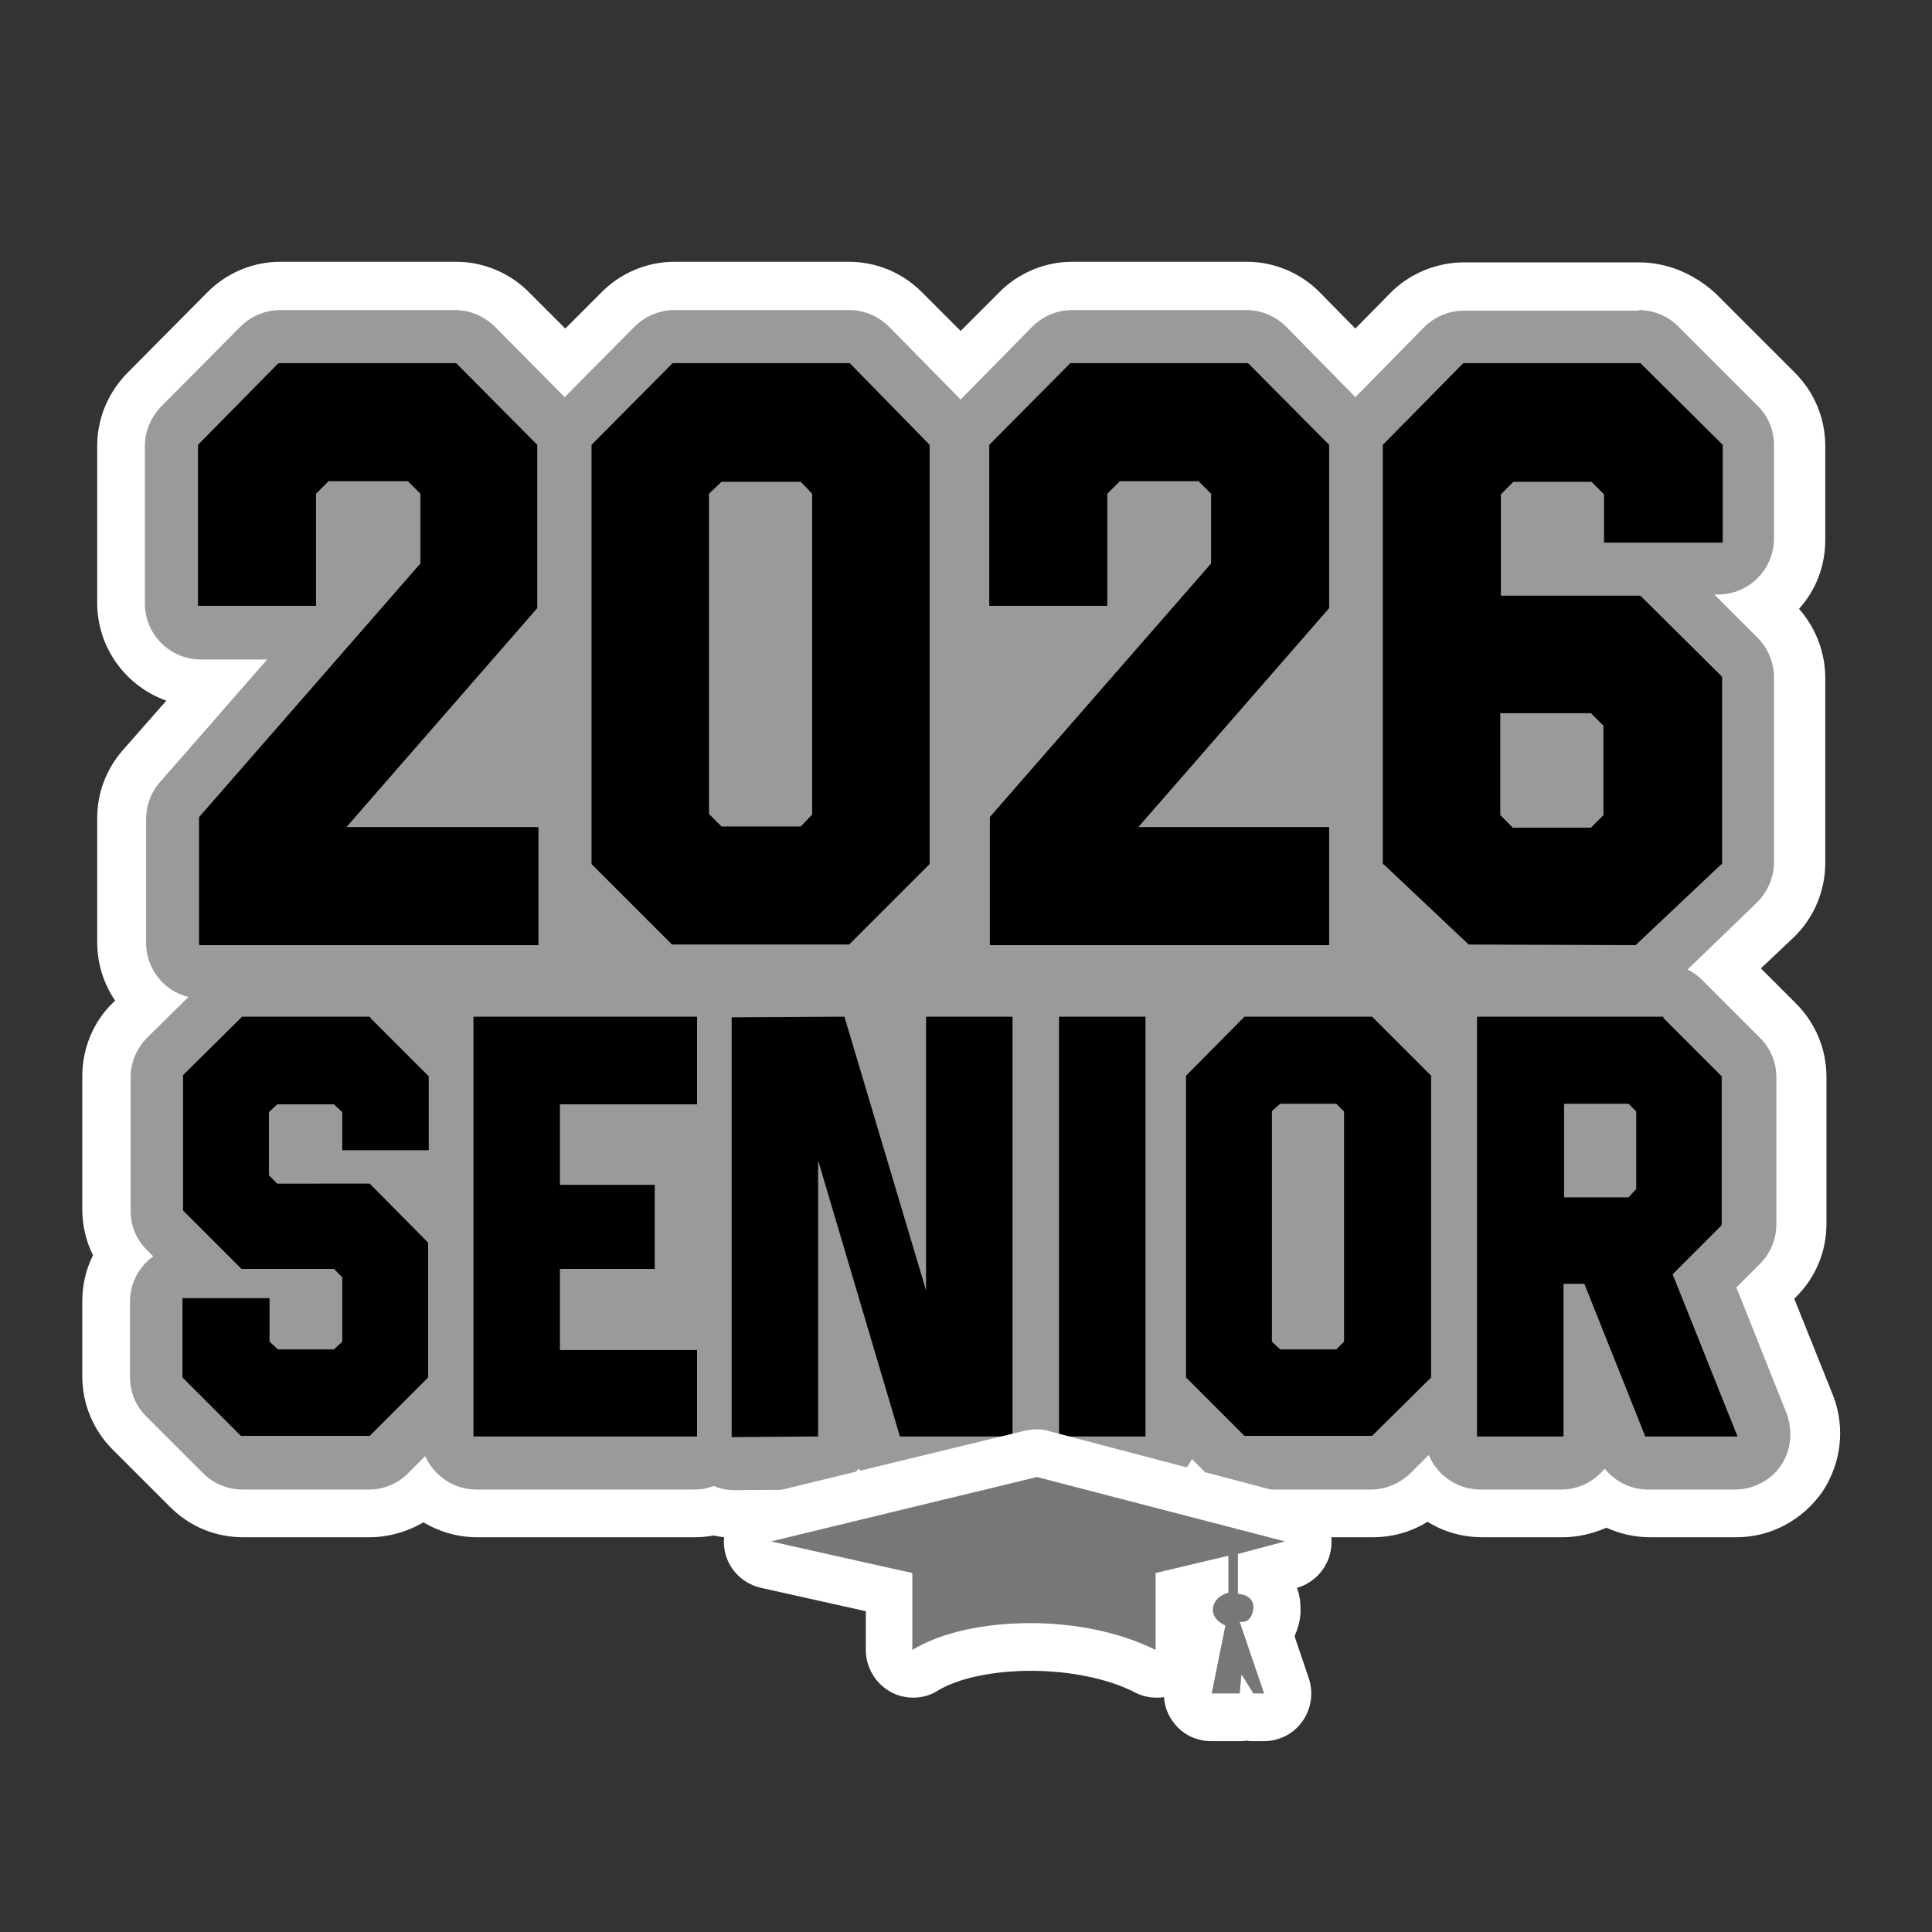
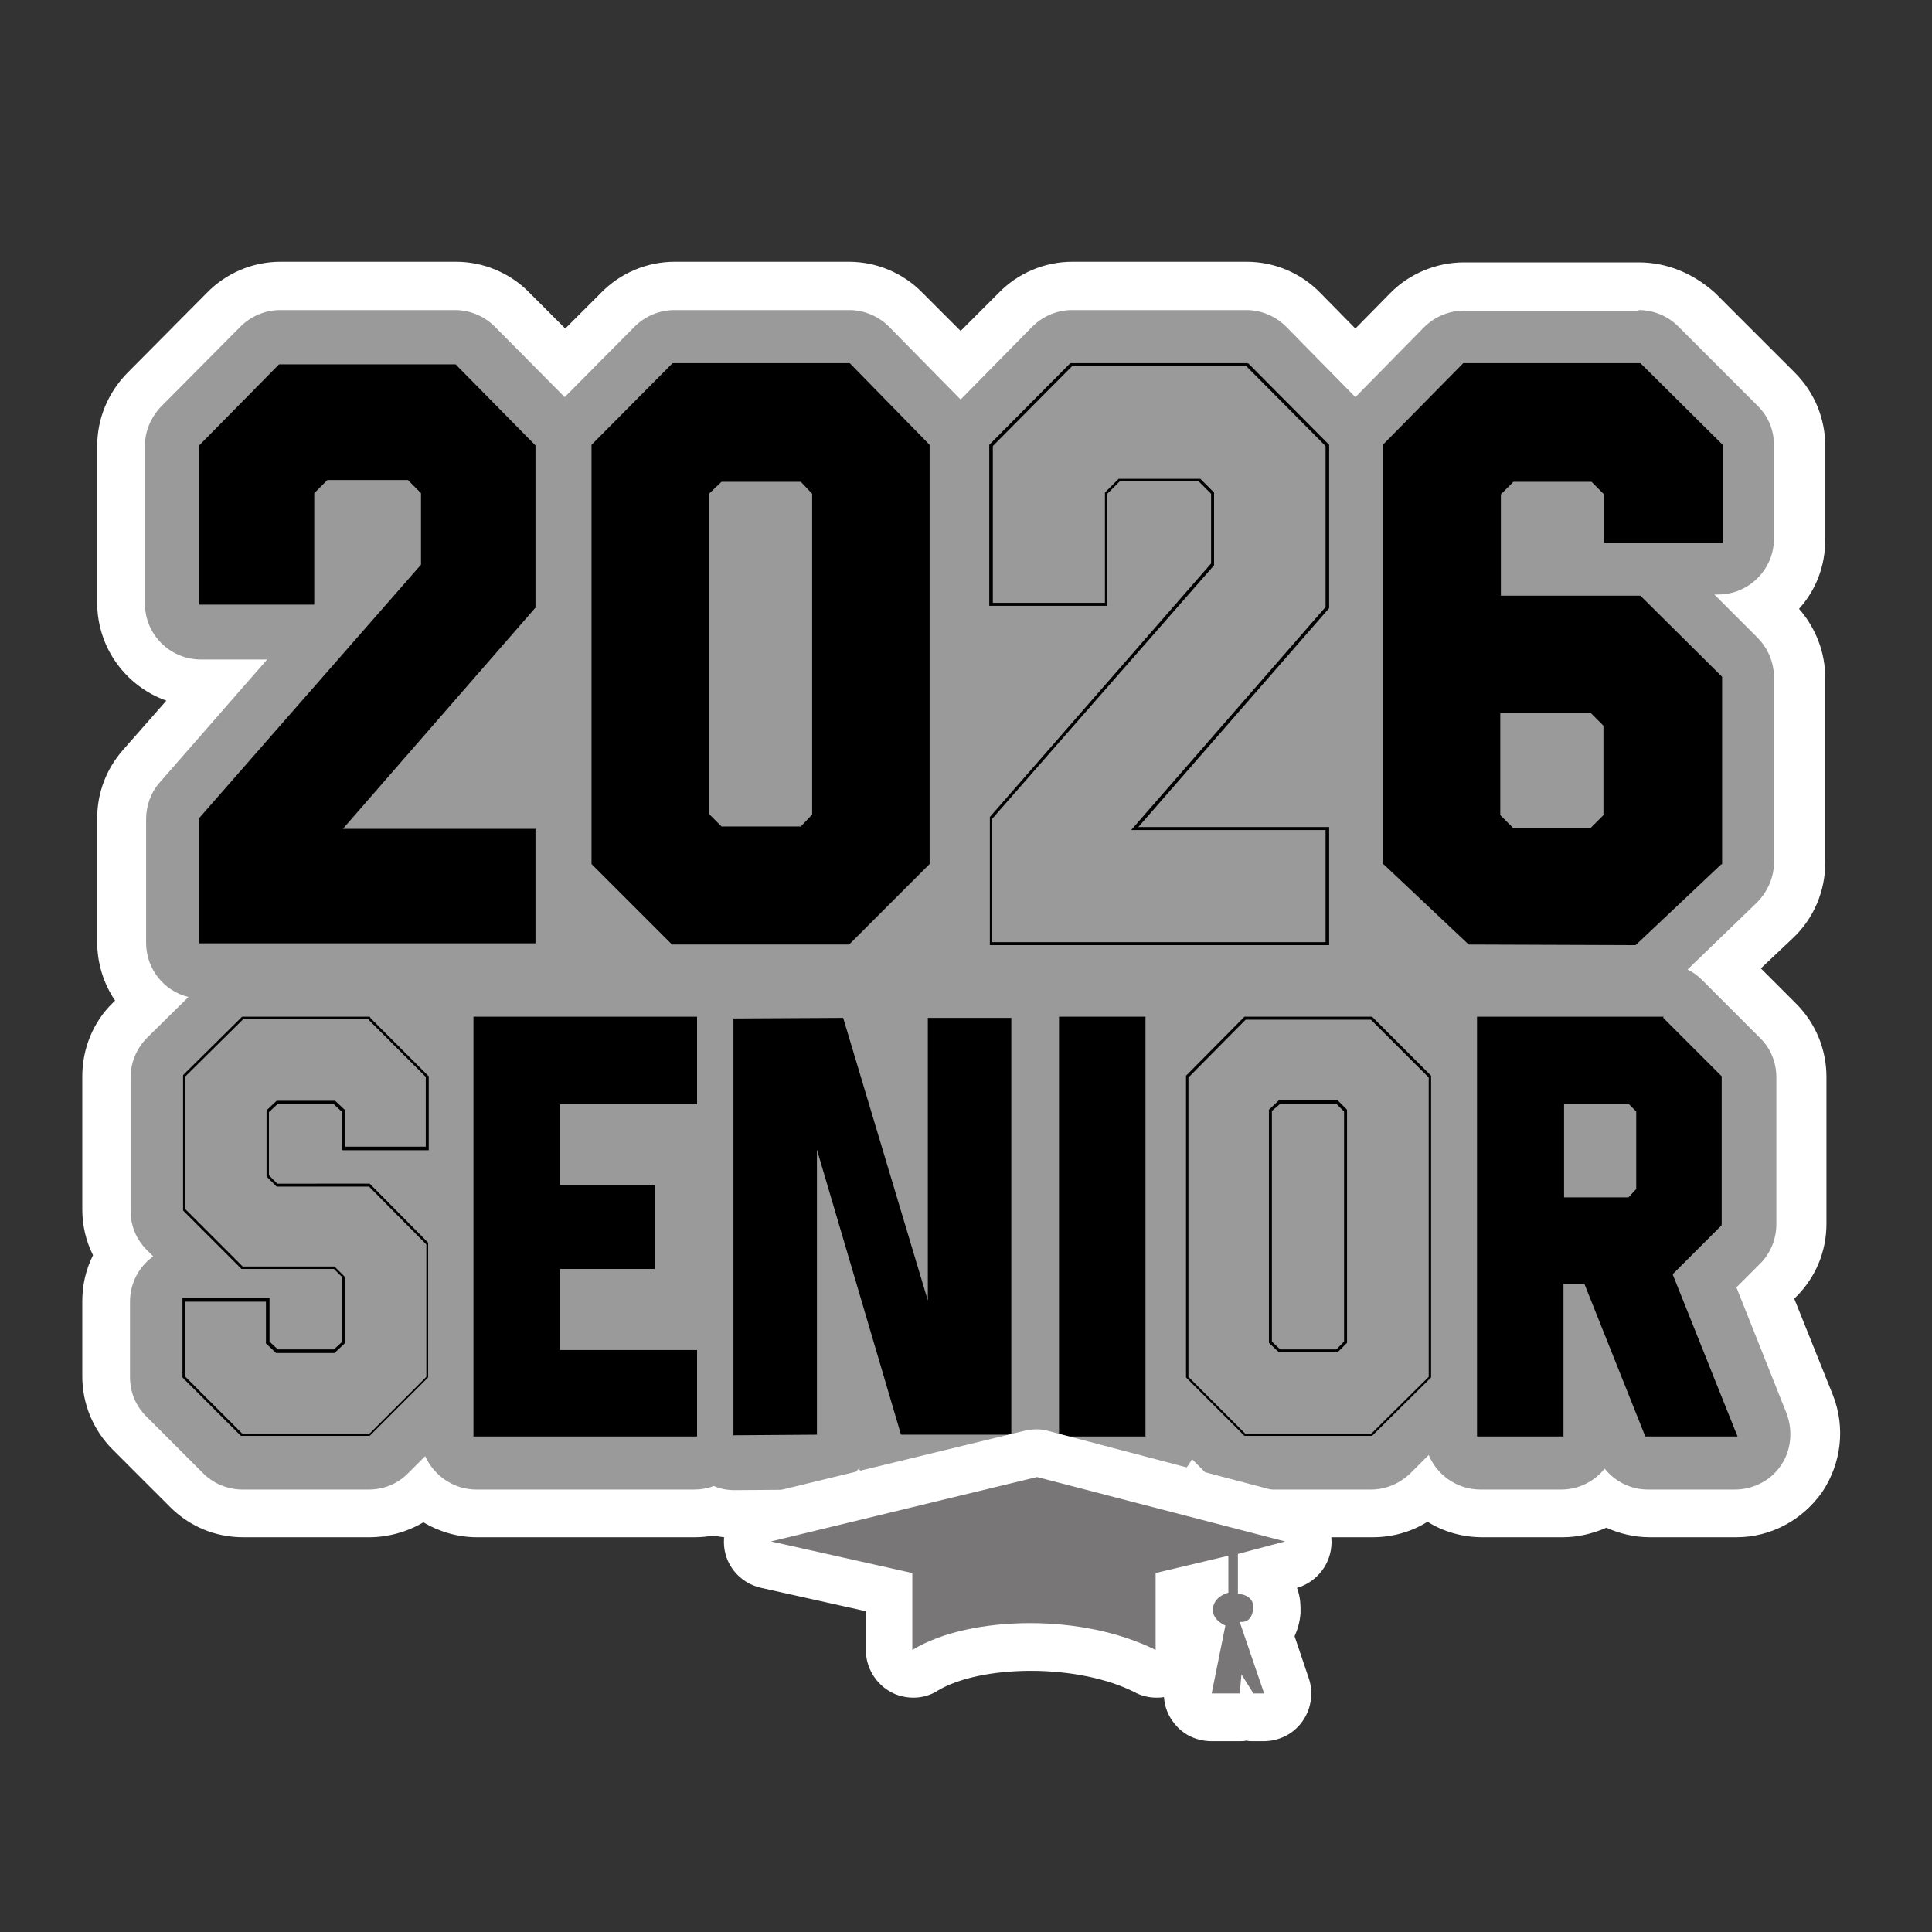
<svg xmlns="http://www.w3.org/2000/svg" version="1.1" x="0px" y="0px" viewBox="0 0 324 324" style="enable-background:new 0 0 324 324;" xml:space="preserve">
  <rect x="0" y="0" width="324" height="324" fill="#333333" stroke="none" />
  <style type="text/css">
	.st09{fill:#9B9A9A;}
	.st19{fill:#FFFFFF;}
	.st29{fill:#787677;}
</style>
  <g id="Layer_2">
    <g>
      <path class="st09 col2" d="M123.2,253.8c-1.2,0-2.4-0.2-3.6-0.5c-1.1,0.3-2.1,0.4-3.2,0.4H79.9c-3.4,0-6.6-1.3-9-3.5    c-2.5,2.3-5.7,3.5-9,3.5H40.7c-3.6,0-6.9-1.4-9.5-3.9l-9.6-9.6c-2.5-2.5-3.9-5.9-3.9-9.5v-12.6c0-2.8,0.9-5.5,2.4-7.7    c-1.6-2.2-2.4-4.9-2.4-7.7v-22.3c0-3.5,1.4-7,4-9.5l3.1-3c-2.8-2.5-4.5-6.1-4.5-10v-20.7c0-3.2,1.2-6.4,3.3-8.8l12.2-13.9h-2.1    c-7.4,0-13.4-6-13.4-13.4V74.8c0-3.5,1.4-6.9,3.9-9.4L37.4,52c2.5-2.5,6-4,9.5-4h29.3c3.5,0,7,1.4,9.5,4l8.8,8.9l8.8-8.9    c2.5-2.5,6-4,9.5-4h29.3c3.5,0,7,1.4,9.5,4l9.2,9.3l9.2-9.3c2.5-2.5,6-4,9.5-4H209c3.5,0,7,1.4,9.5,4l8.8,8.9L236,52    c2.5-2.5,6-4,9.5-4h29.3c3.6,0,6.9,1.4,9.5,3.9l13.4,13.4c2.5,2.5,3.9,5.9,3.9,9.5v15.6c0,4.8-2.5,9-6.3,11.4l2.4,2.3    c2.5,2.5,4,6,4,9.5v31c0,3.7-1.5,7.2-4.2,9.7l-8.4,7.9l8.9,8.9c2.5,2.5,3.9,5.9,3.9,9.5v24.6c0,3.6-1.4,6.9-3.9,9.5l-2.1,2.1    l7.4,18.6c1.6,4.1,1.1,8.8-1.4,12.5c-2.5,3.7-6.6,5.9-11.1,5.9h-14.5c-2.6,0-5.1-0.8-7.3-2.1c-2.1,1.4-4.6,2.1-7.3,2.1h-13.5    c-3.5,0-6.8-1.3-9.2-3.7c-2.5,2.4-5.7,3.7-9.2,3.7h-21c-3.2,0-6.3-1.1-8.7-3.2c-2.4,2-5.4,3.2-8.7,3.2h-13.5c-1.5,0-3-0.2-4.4-0.7    c-1.4,0.5-2.9,0.7-4.4,0.7h-18c-2.6,0-5.2-0.8-7.3-2.2c-2.1,1.4-4.6,2.2-7.2,2.2C136.8,253.7,123.2,253.8,123.2,253.8z" />
      <path class="st19" d="M274.8,52c2.5,0,4.9,1,6.6,2.7l13.4,13.4c1.8,1.8,2.7,4.1,2.7,6.6v15.6c0,5.2-4.2,9.4-9.4,9.4h-0.6l7.2,7.2    c1.8,1.8,2.8,4.2,2.8,6.7v31c0,2.6-1.1,5-2.9,6.8L283,162.6c0.9,0.4,1.7,1,2.5,1.8l9.7,9.7c1.8,1.8,2.7,4.1,2.7,6.6v24.6    c0,2.5-1,4.9-2.7,6.6l-4,4l8.4,21.1c1.1,2.9,0.8,6.2-0.9,8.7c-1.7,2.6-4.7,4.1-7.8,4.1h-14.5c-2.9,0-5.5-1.3-7.3-3.5    c-1.7,2.1-4.3,3.5-7.3,3.5h-13.5c-3.9,0-7.3-2.4-8.7-5.8l-3.1,3.1c-1.8,1.7-4.1,2.7-6.6,2.7h-21c-2.5,0-4.9-1-6.6-2.7l-2.4-2.4    c-1.6,3-4.7,5.1-8.3,5.1h-13.5c-1.6,0-3.1-0.4-4.4-1.1c-1.3,0.7-2.8,1.1-4.4,1.1h-18c-2.9,0-5.6-1.3-7.3-3.5    c-1.7,2.1-4.3,3.5-7.2,3.5c0,0-13.5,0.1-13.6,0.1c-1.2,0-2.4-0.2-3.5-0.7c-1,0.4-2.1,0.6-3.3,0.6H79.9c-3.8,0-7.1-2.3-8.6-5.6    l-2.9,2.9c-1.8,1.8-4.1,2.7-6.6,2.7H40.7c-2.5,0-4.9-1-6.6-2.7l-9.6-9.6c-1.8-1.8-2.7-4.1-2.7-6.6v-12.6c0-3.1,1.5-5.9,3.9-7.6    l-1.1-1.1c-1.8-1.8-2.7-4.1-2.7-6.6v-22.3c0-2.5,1-4.9,2.8-6.7l6.9-6.8c-4.1-1-7.1-4.7-7.1-9.1v-20.7c0-2.3,0.8-4.5,2.3-6.2    l18-20.6H33.7c-5.2,0-9.4-4.2-9.4-9.4V74.8c0-2.5,1-4.8,2.7-6.6l13.3-13.4C42.1,53,44.5,52,47,52h29.3c2.5,0,4.9,1,6.7,2.8    l11.7,11.8l11.7-11.8c1.8-1.8,4.2-2.8,6.7-2.8h29.3c2.5,0,4.9,1,6.7,2.8l12,12.2l12-12.2c1.8-1.8,4.2-2.8,6.7-2.8H209    c2.5,0,4.9,1,6.7,2.8l11.6,11.8l11.5-11.7c1.8-1.8,4.2-2.8,6.7-2.8H274.8 M274.8,44h-29.3c-4.6,0-9.2,1.9-12.4,5.2l-5.8,5.9    l-5.9-6c-3.2-3.3-7.7-5.2-12.3-5.2h-29.3c-4.6,0-9.1,1.9-12.3,5.2l-6.4,6.4l-6.4-6.4c-3.2-3.3-7.7-5.2-12.3-5.2h-29.3    c-4.6,0-9.1,1.9-12.3,5.2l-6,6l-6-6c-3.2-3.3-7.7-5.2-12.3-5.2H47c-4.6,0-9.1,1.9-12.3,5.2L21.3,62.6c-3.2,3.3-5,7.6-5,12.2v26.3    c0,7.5,4.8,14,11.6,16.4l-7.3,8.3c-2.8,3.2-4.3,7.2-4.3,11.4V158c0,3.6,1.1,7,3,9.8l-0.4,0.4c-3.3,3.2-5.1,7.7-5.1,12.3v22.3    c0,2.7,0.6,5.3,1.8,7.7c-1.2,2.4-1.8,5-1.8,7.7v12.6c0,4.6,1.8,9,5.1,12.3l9.6,9.6c3.3,3.3,7.6,5.1,12.3,5.1h21.1    c3.2,0,6.4-0.9,9.1-2.5c2.7,1.6,5.8,2.5,9,2.5h36.5c1.1,0,2.1-0.1,3.2-0.3c1.2,0.3,2.4,0.4,3.7,0.4c0,0,0,0,13.6-0.1    c2.5,0,5-0.6,7.2-1.6c2.3,1,4.7,1.6,7.3,1.6h18c1.5,0,2.9-0.2,4.4-0.6c1.4,0.4,2.9,0.6,4.4,0.6h13.5c3.1,0,6.1-0.8,8.7-2.3    c2.6,1.5,5.6,2.3,8.7,2.3h21c3.3,0,6.5-0.9,9.2-2.6c2.7,1.7,5.9,2.6,9.2,2.6h13.5c2.5,0,5-0.6,7.3-1.6c2.2,1,4.7,1.6,7.3,1.6h14.5    c5.8,0,11.1-2.9,14.4-7.6c3.2-4.8,3.9-10.8,1.8-16.2l-6.5-16.2l0.3-0.3c3.3-3.3,5.1-7.6,5.1-12.3v-24.6c0-4.6-1.8-9-5.1-12.3    l-5.9-5.9l5.4-5.1c3.5-3.3,5.4-7.9,5.4-12.6v-31c0-4.3-1.6-8.4-4.4-11.6c2.8-3.1,4.4-7.1,4.4-11.6V74.8c0-4.6-1.8-9-5.1-12.3    l-13.4-13.4C283.9,45.8,279.5,44,274.8,44L274.8,44z" />
    </g>
    <g>
      <g>
        <polygon class="col1" points="33.4,158.2 33.4,137.2 70.6,94.7 70.6,82.7 68.4,80.5 54.9,80.5 52.7,82.7 52.7,101.4 33.4,101.4 33.4,74.7      46.8,61.1 76.4,61.1 89.8,74.7 89.8,101.9 57.5,139 89.8,139 89.8,158.2    " />
-         <path d="M76.3,61.4l13.3,13.4v27L57,139.2h32.6V158H33.7v-20.7l37.2-42.5V82.6l-2.3-2.3H54.8l-2.3,2.3v18.5H33.7V74.8L47,61.4     H76.3 M76.5,60.9h-0.2H47h-0.2L46.6,61L33.3,74.5l-0.1,0.1v0.2v26.3v0.5h0.5h18.8h0.5v-0.5V82.8l2.1-2.1h13.3l2.1,2.1v11.7     l-37,42.4l-0.1,0.1v0.2V158v0.5h0.5h55.9h0.5V158v-18.8v-0.5h-0.5H58.1L90,102.1l0.1-0.1v-0.2v-27v-0.2l-0.1-0.1L76.6,61     L76.5,60.9L76.5,60.9z" />
      </g>
      <g>
        <path class="col1" d="M112.8,158.2l-13.4-13.4V74.7l13.4-13.6h29.5l13.4,13.6v70.1l-13.4,13.4H112.8z M134.3,139l2.1-2.2v-54l-2.1-2.2h-13.5     l-2.2,2.2v54l2.2,2.2H134.3z" />
        <path d="M142.3,61.4l13.3,13.4v69.9L142.3,158h-29.3l-13.3-13.3V74.8l13.3-13.4H142.3 M120.7,139.2h13.7l2.2-2.3V82.6l-2.2-2.3     h-13.7l-2.3,2.3v54.2L120.7,139.2 M142.5,60.9h-0.2h-29.3h-0.2l-0.1,0.1L99.3,74.5l-0.1,0.1v0.2v69.9v0.2l0.1,0.1l13.3,13.3     l0.1,0.1h0.2h29.3h0.2l0.1-0.1l13.3-13.3l0.1-0.1v-0.2V74.8v-0.2l-0.1-0.1L142.6,61L142.5,60.9L142.5,60.9z M121,80.8h13.3l1.9,2     v53.8l-1.9,2H121l-2.1-2.1V82.8L121,80.8L121,80.8z" />
      </g>
      <g>
-         <polygon class="col1" points="166.1,158.2 166.1,137.2 203.3,94.7 203.3,82.7 201.1,80.5 187.6,80.5 185.4,82.7 185.4,101.4 166.1,101.4      166.1,74.7 179.6,61.1 209.1,61.1 222.6,74.7 222.6,101.9 190.3,139 222.6,139 222.6,158.2    " />
        <path d="M209,61.4l13.3,13.4v27l-32.6,37.4h32.6V158h-55.9v-20.7l37.2-42.5V82.6l-2.3-2.3h-13.7l-2.3,2.3v18.5h-18.8V74.8     l13.3-13.4H209 M209.2,60.9H209h-29.3h-0.2l-0.1,0.1L166,74.5l-0.1,0.1v0.2v26.3v0.5h0.5h18.8h0.5v-0.5V82.8l2.1-2.1H201l2.1,2.1     v11.7l-37,42.4l-0.1,0.1v0.2V158v0.5h0.5h55.9h0.5V158v-18.8v-0.5h-0.5h-31.5l31.9-36.6l0.1-0.1v-0.2v-27v-0.2l-0.1-0.1L209.4,61     L209.2,60.9L209.2,60.9z" />
      </g>
      <g>
        <path class="col1" d="M246.3,158.2l-14.2-13.4V74.7l13.3-13.6H275l13.6,13.6v16h-19.4v-8l-2.2-2.2h-13.4l-2.2,2.2v17.4H275l13.6,13.4v31.2     l-14.4,13.6L246.3,158.2z M266.9,139l2.2-2.2v-15.2l-2.2-2.2h-15.6v17.4l2.2,2.2H266.9z" />
        <path d="M274.9,61.4l13.4,13.4v15.6h-18.9v-7.8l-2.3-2.3h-13.6l-2.3,2.3v17.7h23.7l13.4,13.3v31l-14.2,13.4l-27.6-0.1l-14.1-13.3     V74.8l13.2-13.4H274.9 M253.5,139.2H267l2.3-2.3v-15.4l-2.3-2.3h-15.9v17.7L253.5,139.2 M275.1,60.9h-0.2h-29.3h-0.2l-0.1,0.1     L232,74.5l-0.1,0.1v0.2v69.9v0.2l0.2,0.1l14.1,13.3l0.1,0.1l0.2,0l27.6,0.1l0.2,0l0.1-0.1l14.2-13.4l0.2-0.1v-0.2v-31v-0.2     l-0.1-0.1L275.2,100l-0.1-0.1h-0.2h-23.2v-17l2.1-2.1h13.1l2.1,2.1v7.6V91h0.5h18.9h0.5v-0.5V74.8v-0.2l-0.1-0.1L275.2,61     L275.1,60.9L275.1,60.9z M251.6,119.6h15.2l2.1,2.1v15l-2.1,2.1h-13.1l-2.1-2.1V119.6L251.6,119.6z" />
      </g>
    </g>
    <g>
      <g>
-         <polygon class="col1" points="40.6,240.6 30.9,230.9 30.9,218 44.9,218 44.9,225.1 46.4,226.6 56.1,226.6 57.6,225.1 57.6,214.2 56.1,212.7      40.6,212.7 30.9,203 30.9,180.4 40.7,170.7 61.9,170.7 71.6,180.4 71.6,192.5 57.6,192.5 57.6,186.3 56.1,184.8 46.4,184.8      44.9,186.3 44.9,197.1 46.4,198.7 61.9,198.7 71.6,208.5 71.6,230.9 61.9,240.6    " />
        <path d="M61.8,171l9.6,9.6v11.7H57.9v-6.1l-1.7-1.6h-9.8l-1.7,1.6v11.1l1.7,1.7h15.5l9.6,9.7v22.2l-9.6,9.6H40.7l-9.6-9.6v-12.6     h13.5v7l1.7,1.6h9.8l1.7-1.6v-11.2l-1.7-1.7H40.7l-9.6-9.6v-22.3l9.7-9.6H61.8 M62,170.5h-0.2h-21h-0.2l-0.1,0.1l-9.7,9.6     l-0.1,0.1v0.2v22.3v0.2l0.1,0.1l9.6,9.6l0.1,0.1h0.2H56l1.4,1.4V225l-1.4,1.3h-9.4l-1.4-1.3v-6.8v-0.5h-0.5H31.1h-0.5v0.5v12.6     v0.2l0.1,0.1l9.6,9.6l0.1,0.1h0.2h21.1H62l0.1-0.1l9.6-9.6l0.1-0.1v-0.2v-22.2v-0.2l-0.1-0.1l-9.6-9.7l-0.1-0.1h-0.2H46.5     l-1.4-1.4v-10.6l1.4-1.3H56l1.4,1.3v5.9v0.5h0.5h13.5h0.5v-0.5v-11.7v-0.2l-0.1-0.1l-9.6-9.6L62,170.5L62,170.5z" />
      </g>
      <g>
        <polygon class="col1" points="79.6,240.6 79.6,170.7 116.6,170.7 116.6,184.8 93.6,184.8 93.6,198.8 109.6,198.8 109.6,212.5 93.6,212.5      93.6,226.6 116.6,226.6 116.6,240.6    " />
        <path d="M116.4,171v13.6h-23v14.5h15.9v13.1H93.4v14.6h23v13.5H79.9V171H116.4 M116.9,170.5h-0.5H79.9h-0.5v0.5v69.4v0.5h0.5     h36.5h0.5v-0.5v-13.5v-0.5h-0.5H93.9v-13.6h15.4h0.5v-0.5v-13.1v-0.5h-0.5H93.9v-13.5h22.5h0.5v-0.5V171V170.5L116.9,170.5z" />
      </g>
      <g>
        <polygon class="col1" points="123,170.8 141.4,170.7 155.6,218.1 155.6,170.7 169.6,170.7 169.6,240.6 151.1,240.6 137,192.8 137,240.6      123,240.7    " />
-         <path d="M169.3,171v69.4h-18l-14.6-49.2v49.2l-13.5,0.1v-69.4l18-0.1l14.6,48.8V171H169.3 M141.6,170.5l-0.4,0l-18,0.1l-0.5,0     v0.5v69.4v0.5l0.5,0l13.5-0.1l0.5,0v-0.5v-45.8l13.6,45.9l0.1,0.4h0.4h18h0.5v-0.5V171v-0.5h-0.5h-13.5h-0.5v0.5v45.4l-13.6-45.6     L141.6,170.5L141.6,170.5z" />
      </g>
      <g>
        <rect class="col1" x="177.8" y="170.7" width="14" height="69.9" />
        <path d="M191.6,171v69.4h-13.5V171H191.6 M192.1,170.5h-0.5h-13.5h-0.5v0.5v69.4v0.5h0.5h13.5h0.5v-0.5V171V170.5L192.1,170.5z" />
      </g>
      <g>
-         <path class="col1" d="M208.8,240.6l-9.7-9.7v-50.4l9.7-9.8H230l9.8,9.8v50.4l-9.8,9.7H208.8z M224.3,226.6l1.4-1.4v-38.9l-1.4-1.4h-9.6     l-1.5,1.5v38.9l1.5,1.5H224.3z" />
        <path d="M229.9,171l9.7,9.7v50.2l-9.7,9.6h-21l-9.6-9.6v-50.2l9.6-9.7H229.9 M214.5,226.8h9.8l1.6-1.6v-39.1l-1.6-1.6h-9.8     l-1.7,1.6v39.1L214.5,226.8 M230.1,170.5h-0.2h-21h-0.2l-0.1,0.1l-9.6,9.7l-0.1,0.1v0.2v50.2v0.2l0.1,0.1l9.6,9.6l0.1,0.1h0.2h21     h0.2l0.1-0.1l9.7-9.6l0.1-0.1v-0.2v-50.2v-0.2l-0.1-0.1l-9.7-9.7L230.1,170.5L230.1,170.5z M214.7,185.1h9.4l1.3,1.3V225     l-1.3,1.3h-9.4l-1.4-1.3v-38.7L214.7,185.1L214.7,185.1z" />
      </g>
      <g>
        <path class="col1" d="M276.1,240.6L265.9,215H262v25.6h-14v-69.9h30.9l9.8,9.8v24.8l-8.3,8.3l10.8,27H276.1z M273.2,201l1.5-1.5v-13.2     l-1.4-1.4H262V201H273.2z" />
        <path d="M278.8,171l9.7,9.7v24.6l-8.3,8.3l10.7,26.8h-14.5l-10.2-25.6h-4.3v25.6h-13.5V171H278.8 M261.8,201.3h11.5l1.6-1.7     v-13.4l-1.6-1.6h-11.5V201.3 M279,170.5h-0.2h-30.6h-0.5v0.5v69.4v0.5h0.5h13.5h0.5v-0.5v-25.1h3.5l10.1,25.3l0.1,0.3h0.3h14.5     h0.7l-0.3-0.7l-10.6-26.5l8.1-8.1l0.1-0.1v-0.2v-24.6v-0.2l-0.1-0.1l-9.7-9.7L279,170.5L279,170.5z M262.3,185.1h10.8l1.3,1.3v13     l-1.3,1.4h-10.8V185.1L262.3,185.1z" />
      </g>
    </g>
  </g>
  <g id="Layer_4">
    <g>
      <path class="st29 col3" d="M210.1,288c-0.4,0-0.8-0.1-1.1-0.2c-0.4,0.1-0.7,0.2-1.1,0.2h-4.7c-1.2,0-2.3-0.5-3.1-1.5s-1.1-2.2-0.8-3.3    l1.8-9c-1.2-1.3-1.9-3.1-1.6-5.2c0.2-1.1,0.5-2,1.1-2.8l-2.7,0.6v9.7c0,1.4-0.7,2.7-1.9,3.4c-0.6,0.4-1.4,0.6-2.1,0.6    c-0.6,0-1.2-0.1-1.8-0.4c-5.1-2.6-12.1-4.1-19.2-4.1c-7.1,0-13.6,1.4-17.7,3.9c-0.6,0.4-1.4,0.6-2.1,0.6c-0.7,0-1.4-0.2-2-0.5    c-1.3-0.7-2-2-2-3.5V267l-20.6-4.6c-1.8-0.4-3.1-2-3.1-3.9c0-1.9,1.2-3.5,3.1-3.9l44.5-10.8c0.3-0.1,0.6-0.1,0.9-0.1    c0.3,0,0.7,0,1,0.1l41.6,10.8c1.8,0.5,3,2.1,3,3.9c0,1.8-1.2,3.4-3,3.9l-4.9,1.3v0.9c1.5,1.1,2.6,2.8,2.6,5.1c0,0.1,0,0.3,0,0.4    c-0.2,1.6-0.7,2.9-1.5,3.8l3,8.8c0.4,1.2,0.2,2.6-0.5,3.6s-2,1.7-3.3,1.7H210.1z" />
      <g>
        <path class="st19" d="M173.9,247.7l41.6,10.8l-7.9,2.1v6.7c0,0,2.6,0,2.6,2.3c-0.2,2.1-1.3,2.4-1.9,2.4c-0.2,0-0.4,0-0.4,0l4.1,12     h-1.8l-2-3.2l-0.3,3.2h-4.7l2.3-11.4c0,0-2.3-0.9-2.1-2.9c0.3-2.1,2.6-2.6,2.6-2.6v-6.2l-12.2,2.9v12.9c-6-3-13.6-4.5-21-4.5     c-7.6,0-14.9,1.5-19.8,4.5v-12.9l-23.7-5.3L173.9,247.7 M173.9,239.7c-0.6,0-1.3,0.1-1.9,0.2l-44.5,10.8     c-3.6,0.9-6.1,4.1-6.1,7.9c0,3.7,2.6,6.9,6.3,7.7l17.5,3.9v6.5c0,2.9,1.6,5.6,4.1,7c1.2,0.7,2.6,1,3.9,1c1.4,0,2.9-0.4,4.1-1.2     c3.5-2.1,9.3-3.3,15.6-3.3c6.5,0,12.9,1.3,17.4,3.6c1.1,0.6,2.4,0.9,3.6,0.9c0.4,0,0.9,0,1.3-0.1c0.1,1.6,0.7,3.2,1.8,4.5     c1.5,1.9,3.8,2.9,6.2,2.9h4.7c0.4,0,0.8,0,1.1-0.1c0.4,0.1,0.7,0.1,1.1,0.1h1.8c2.6,0,5-1.2,6.5-3.3s1.9-4.8,1.1-7.2l-2.4-7.1     c0.5-1.1,0.9-2.4,1-3.9c0-0.3,0-0.5,0-0.8c0-1.2-0.2-2.4-0.6-3.4c3.4-1,5.8-4.1,5.8-7.7c0-3.6-2.5-6.8-6-7.7L175.9,240     C175.2,239.8,174.6,239.7,173.9,239.7L173.9,239.7z" />
      </g>
    </g>
  </g>
</svg>